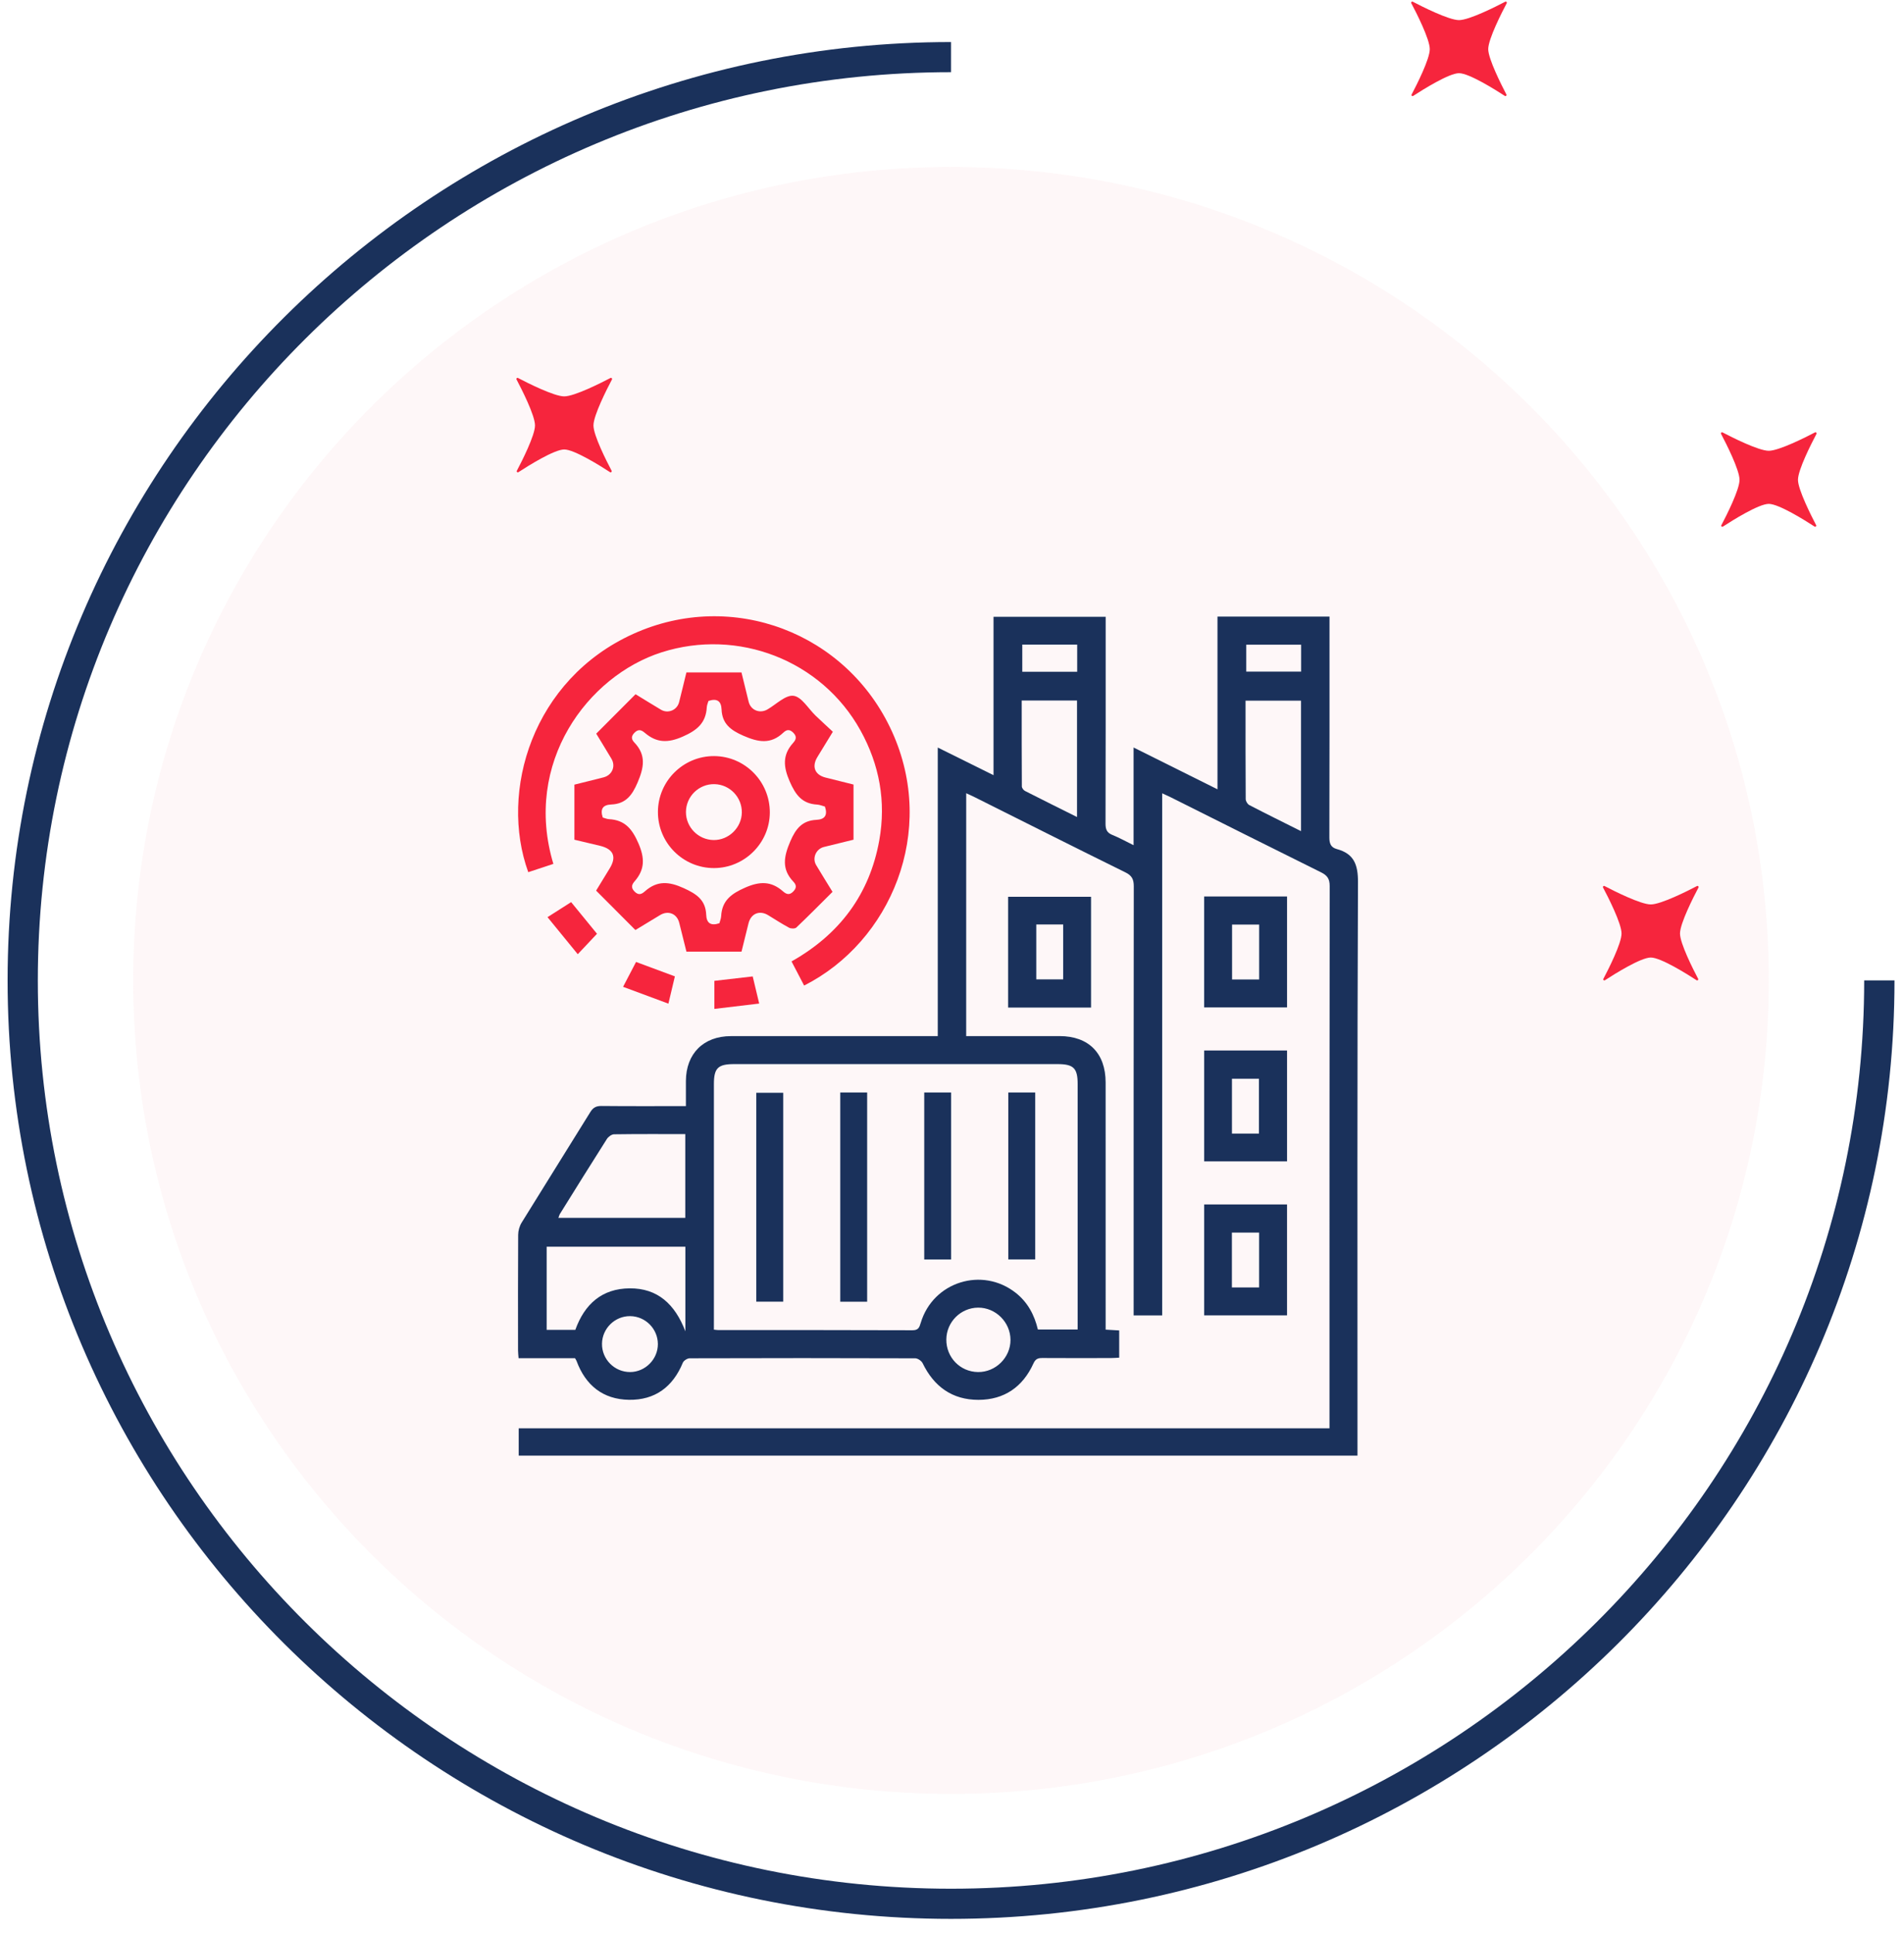
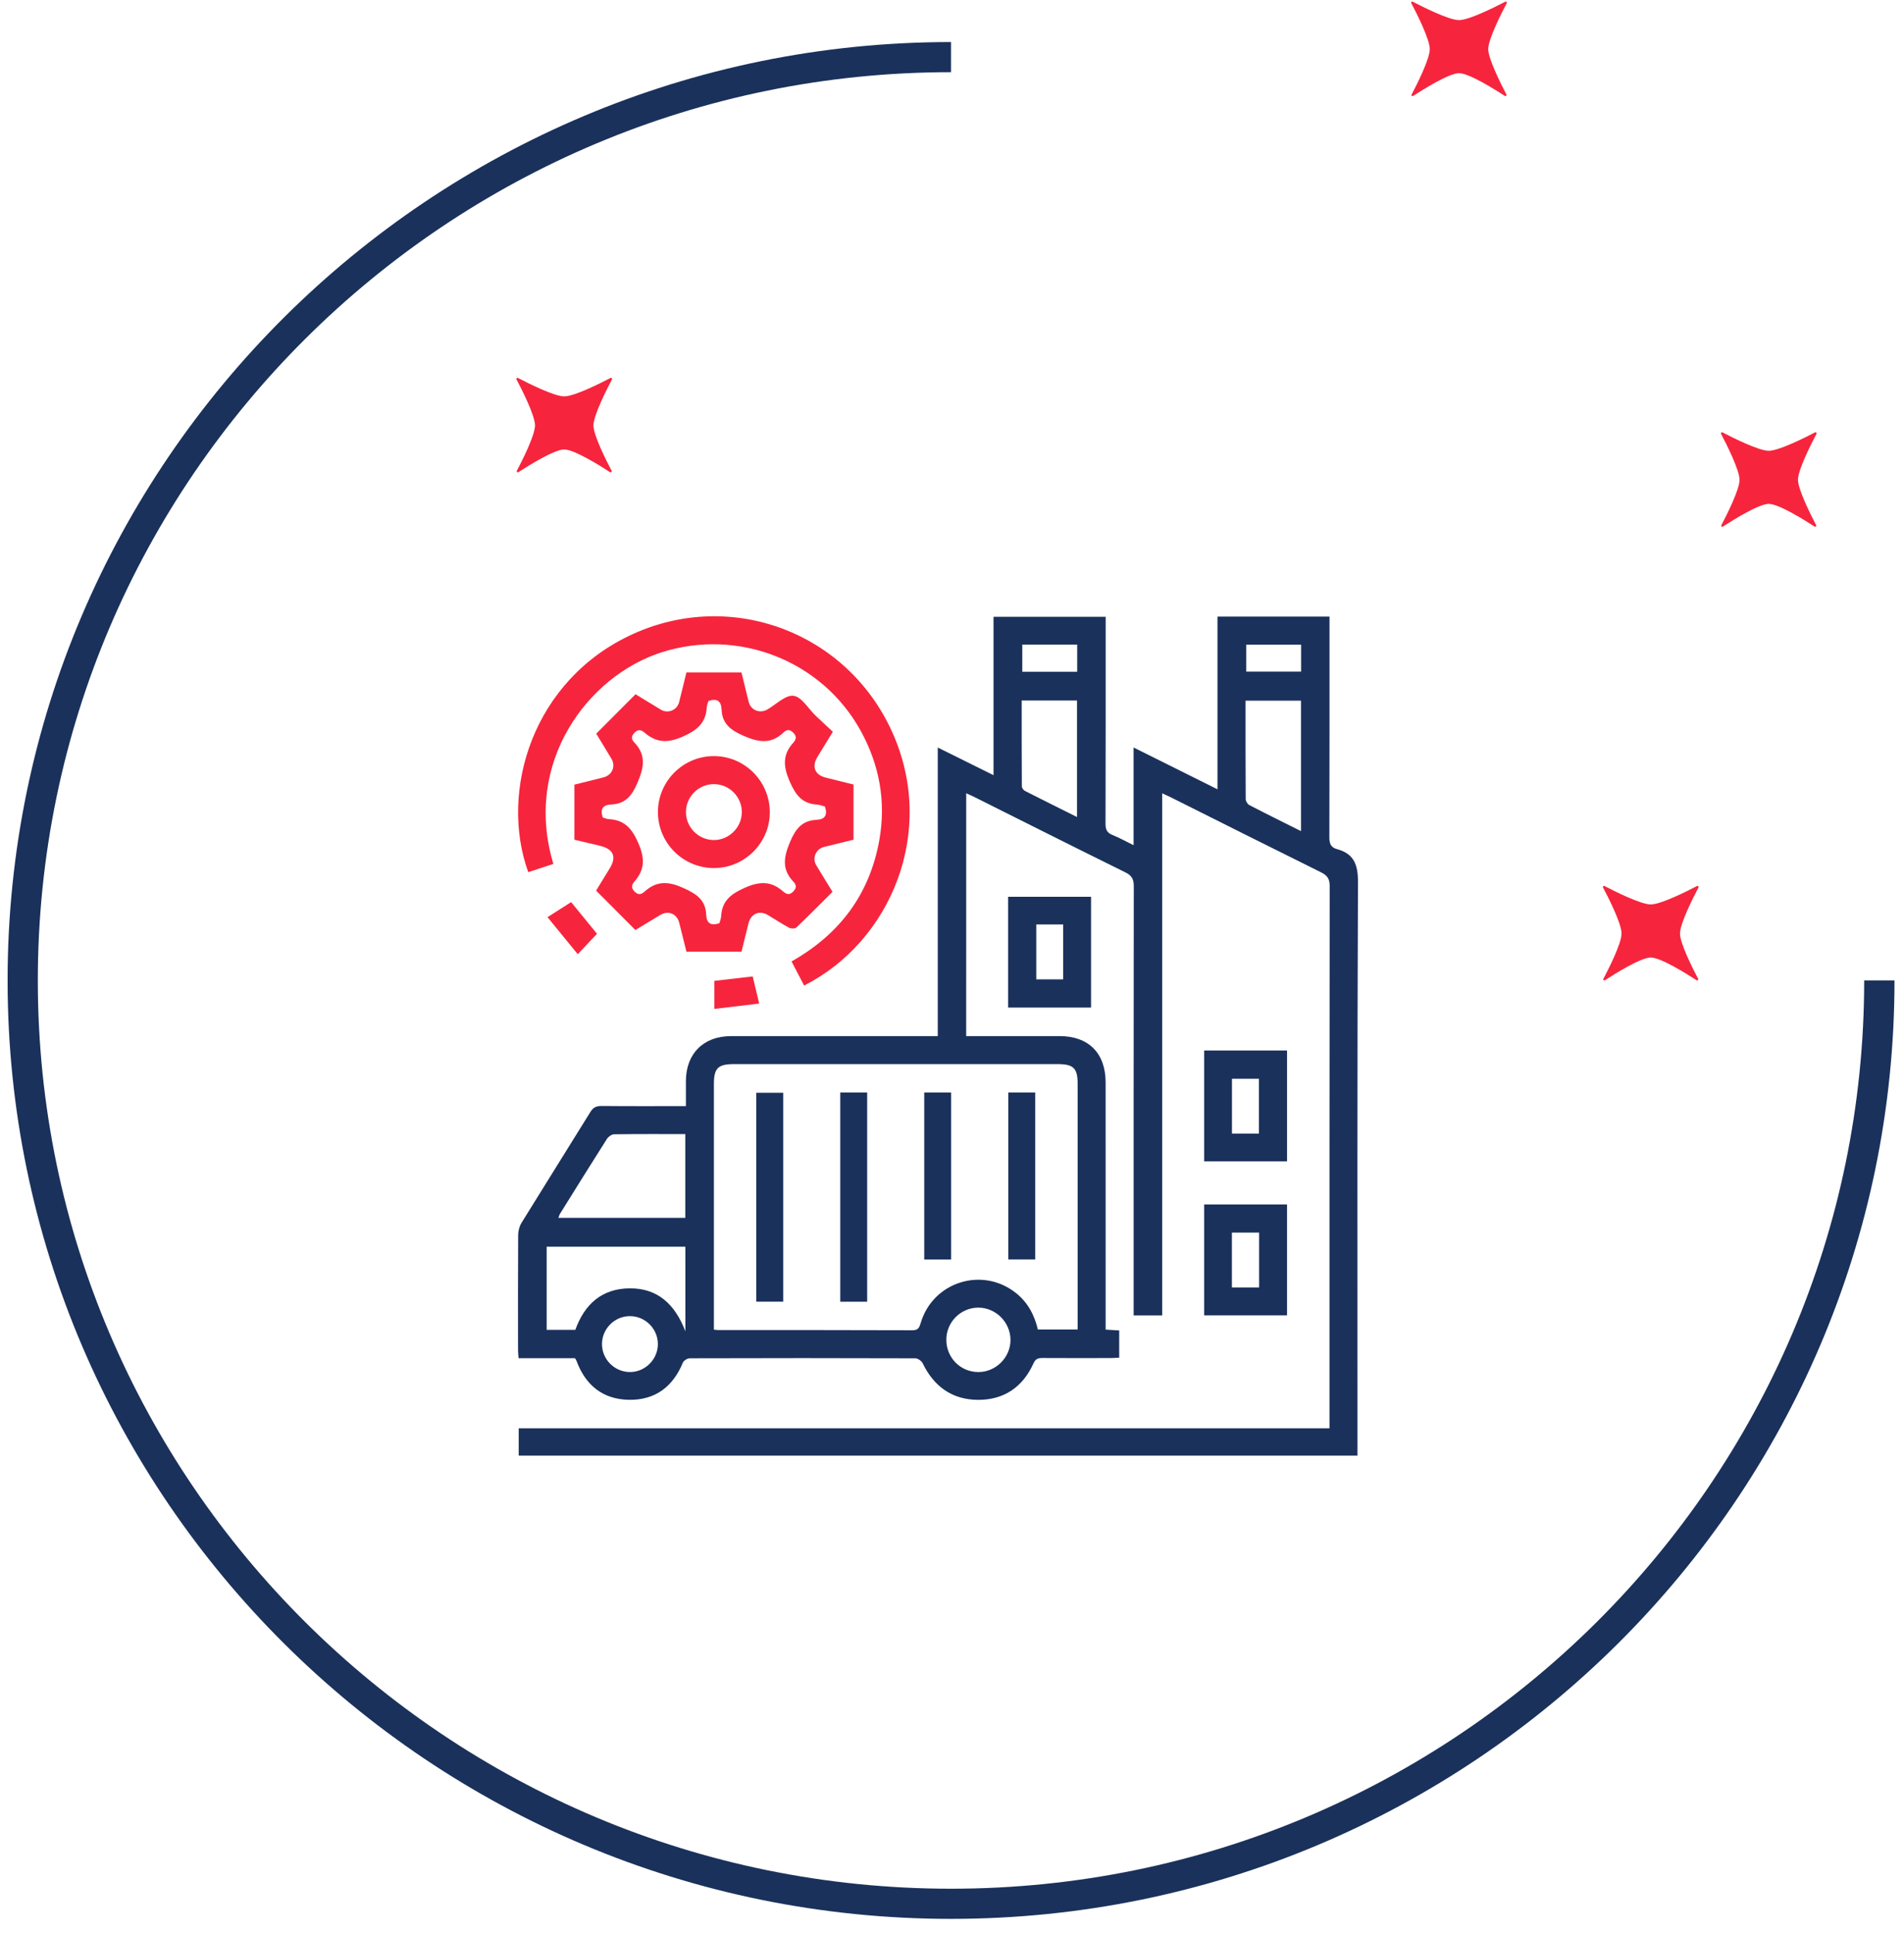
<svg xmlns="http://www.w3.org/2000/svg" width="136" height="138" viewBox="0 0 136 138" fill="none">
  <g opacity="0.48">
-     <path opacity="0.48" d="M67.929 128.08C100.188 128.08 126.34 102.078 126.34 70.003C126.34 37.928 100.188 11.926 67.929 11.926C35.669 11.926 9.518 37.928 9.518 70.003C9.518 102.078 35.669 128.08 67.929 128.08Z" fill="#FBD9DE" />
-   </g>
+     </g>
  <path d="M67.929 137.004C30.769 137.004 0.543 106.945 0.543 70.003C0.543 33.061 30.774 3.002 67.929 3.002V5.154C31.964 5.154 2.702 34.249 2.702 70.009C2.702 105.768 31.964 134.851 67.929 134.851C103.894 134.851 133.156 105.756 133.156 69.997H135.321C135.321 106.945 105.089 137.004 67.929 137.004Z" fill="#1A315B" />
  <path d="M107.599 6.746C107.635 6.817 107.551 6.894 107.486 6.846C106.796 6.397 104.929 5.226 104.215 5.226C103.501 5.226 101.634 6.397 100.944 6.846C100.872 6.894 100.789 6.817 100.831 6.746C101.199 6.048 102.127 4.215 102.127 3.511C102.127 2.79 101.158 0.891 100.807 0.229C100.771 0.158 100.843 0.087 100.914 0.123C101.58 0.472 103.489 1.436 104.215 1.436C104.94 1.436 106.85 0.472 107.516 0.123C107.587 0.087 107.658 0.158 107.623 0.229C107.272 0.891 106.302 2.79 106.302 3.511C106.308 4.215 107.236 6.048 107.599 6.746Z" fill="#F6253D" />
  <path d="M129.724 37.496C129.76 37.567 129.676 37.644 129.611 37.596C128.921 37.147 127.053 35.976 126.34 35.976C125.626 35.976 123.759 37.147 123.069 37.596C122.997 37.644 122.914 37.567 122.956 37.496C123.324 36.798 124.252 34.965 124.252 34.261C124.252 33.54 123.283 31.642 122.932 30.979C122.896 30.908 122.968 30.837 123.039 30.873C123.705 31.222 125.614 32.185 126.34 32.185C127.065 32.185 128.975 31.222 129.641 30.873C129.712 30.837 129.783 30.908 129.748 30.979C129.397 31.642 128.427 33.54 128.427 34.261C128.433 34.965 129.361 36.798 129.724 37.496Z" fill="#F6253D" />
  <path d="M43.687 33.611C43.722 33.682 43.639 33.759 43.574 33.712C42.884 33.262 41.016 32.091 40.303 32.091C39.589 32.091 37.721 33.262 37.031 33.712C36.96 33.759 36.877 33.682 36.918 33.611C37.287 32.913 38.215 31.08 38.215 30.376C38.215 29.655 37.245 27.757 36.895 27.094C36.859 27.023 36.93 26.953 37.002 26.988C37.668 27.337 39.577 28.301 40.303 28.301C41.028 28.301 42.937 27.337 43.603 26.988C43.675 26.953 43.746 27.023 43.711 27.094C43.36 27.757 42.39 29.655 42.39 30.376C42.39 31.08 43.318 32.913 43.687 33.611Z" fill="#F6253D" />
  <path d="M121.296 69.886C121.332 69.957 121.249 70.033 121.183 69.986C120.493 69.537 118.626 68.366 117.912 68.366C117.198 68.366 115.331 69.537 114.641 69.986C114.57 70.033 114.486 69.957 114.528 69.886C114.897 69.188 115.825 67.355 115.825 66.651C115.825 65.929 114.855 64.031 114.504 63.369C114.468 63.298 114.54 63.227 114.611 63.262C115.277 63.611 117.186 64.575 117.912 64.575C118.638 64.575 120.547 63.611 121.213 63.262C121.284 63.227 121.356 63.298 121.32 63.369C120.969 64.031 120 65.929 120 66.651C120 67.355 120.928 69.188 121.296 69.886Z" fill="#F6253D" />
  <path d="M69.013 73.975C71.276 73.975 73.481 73.972 75.686 73.975C77.759 73.978 78.972 75.196 78.973 77.285C78.976 82.907 78.974 88.529 78.974 94.152C78.974 94.398 78.974 94.645 78.974 94.934C79.316 94.954 79.616 94.972 79.943 94.991C79.943 95.638 79.943 96.256 79.943 96.936C79.746 96.945 79.546 96.962 79.347 96.963C77.723 96.966 76.1 96.971 74.476 96.96C74.158 96.957 73.97 97.008 73.815 97.353C73.057 99.024 71.729 99.944 69.893 99.947C68.031 99.95 66.715 99.009 65.904 97.333C65.823 97.165 65.556 96.981 65.375 96.981C60.004 96.962 54.632 96.963 49.261 96.98C49.094 96.98 48.836 97.146 48.773 97.297C48.062 99.024 46.782 99.974 44.927 99.944C43.068 99.914 41.822 98.909 41.18 97.164C41.159 97.106 41.119 97.055 41.071 96.972C39.756 96.972 38.427 96.972 37.041 96.972C37.027 96.767 37.003 96.589 37.003 96.412C37.001 93.662 36.994 90.914 37.012 88.165C37.014 87.874 37.105 87.546 37.257 87.298C38.884 84.659 40.537 82.037 42.166 79.4C42.366 79.076 42.583 78.962 42.962 78.965C44.939 78.985 46.916 78.974 48.993 78.974C48.993 78.364 48.991 77.769 48.993 77.176C49.002 75.228 50.249 73.98 52.205 73.978C56.847 73.974 61.489 73.976 66.133 73.976C66.382 73.976 66.632 73.976 66.983 73.976C66.983 70.553 66.983 67.149 66.983 63.745C66.983 60.332 66.983 56.918 66.983 53.373C68.337 54.044 69.619 54.681 70.966 55.347C70.966 51.533 70.966 47.812 70.966 44.039C73.63 44.039 76.26 44.039 78.976 44.039C78.976 44.264 78.976 44.505 78.976 44.746C78.976 49.431 78.981 54.117 78.966 58.803C78.964 59.21 79.058 59.453 79.452 59.612C79.947 59.811 80.415 60.073 80.97 60.345C80.97 57.997 80.97 55.738 80.97 53.37C82.995 54.379 84.937 55.346 86.963 56.355C86.963 52.194 86.963 48.127 86.963 44.025C89.637 44.025 92.252 44.025 94.965 44.025C94.965 44.252 94.965 44.491 94.965 44.73C94.965 49.749 94.97 54.767 94.955 59.786C94.954 60.22 95.052 60.503 95.487 60.622C96.712 60.953 97.004 61.729 96.998 62.992C96.941 76.381 96.963 89.772 96.963 103.161C96.963 103.407 96.963 103.652 96.963 103.931C76.972 103.931 57.036 103.931 37.051 103.931C37.051 103.311 37.051 102.681 37.051 101.979C56.326 101.979 75.612 101.979 94.964 101.979C94.964 101.688 94.964 101.466 94.964 101.244C94.964 88.583 94.96 75.922 94.978 63.261C94.979 62.74 94.799 62.499 94.356 62.28C90.76 60.502 87.173 58.699 83.584 56.904C83.419 56.822 83.249 56.749 83.013 56.64C83.013 69.082 83.013 81.475 83.013 93.919C82.323 93.919 81.691 93.919 80.974 93.919C80.974 93.692 80.974 93.452 80.974 93.211C80.974 83.236 80.97 73.262 80.984 63.286C80.985 62.791 80.859 62.519 80.39 62.288C76.79 60.516 73.206 58.71 69.617 56.916C69.435 56.824 69.249 56.744 69.015 56.635C69.013 62.434 69.013 68.166 69.013 73.975ZM50.992 94.934C51.148 94.95 51.228 94.965 51.31 94.965C55.93 94.966 60.55 94.96 65.17 94.978C65.591 94.979 65.665 94.791 65.766 94.453C66.644 91.511 70.169 90.414 72.567 92.318C73.418 92.994 73.891 93.898 74.134 94.925C75.087 94.925 76.013 94.925 76.976 94.925C76.976 94.678 76.976 94.473 76.976 94.269C76.976 88.65 76.976 83.03 76.976 77.409C76.976 76.264 76.686 75.975 75.537 75.975C67.838 75.975 60.138 75.975 52.437 75.975C51.282 75.975 50.993 76.261 50.993 77.401C50.993 83.021 50.993 88.641 50.993 94.262C50.992 94.468 50.992 94.674 50.992 94.934ZM48.949 86.953C48.949 84.929 48.949 82.967 48.949 80.972C47.222 80.972 45.54 80.963 43.858 80.987C43.683 80.99 43.45 81.163 43.347 81.324C42.22 83.095 41.113 84.877 40.003 86.659C39.954 86.737 39.931 86.834 39.884 86.954C42.927 86.953 45.916 86.953 48.949 86.953ZM41.095 94.949C41.752 93.113 42.998 91.998 44.98 91.986C46.963 91.972 48.211 93.106 48.955 95.054C48.955 92.91 48.955 90.963 48.955 89.012C45.624 89.012 42.33 89.012 39.047 89.012C39.047 91.018 39.047 92.98 39.047 94.95C39.759 94.949 40.422 94.949 41.095 94.949ZM92.929 59.342C92.929 56.178 92.929 53.109 92.929 50.028C91.597 50.028 90.3 50.028 88.968 50.028C88.968 52.399 88.963 54.729 88.979 57.058C88.98 57.203 89.108 57.415 89.237 57.481C90.433 58.102 91.642 58.697 92.929 59.342ZM76.93 58.334C76.93 55.491 76.93 52.755 76.93 50.017C75.602 50.017 74.319 50.017 72.979 50.017C72.979 52.081 72.975 54.116 72.989 56.15C72.99 56.26 73.108 56.419 73.213 56.472C74.431 57.093 75.656 57.699 76.93 58.334ZM67.595 95.631C67.581 96.917 68.583 97.948 69.86 97.962C71.118 97.976 72.181 96.925 72.178 95.669C72.175 94.406 71.125 93.357 69.867 93.363C68.625 93.371 67.609 94.384 67.595 95.631ZM45.011 93.97C43.923 93.96 43.017 94.845 43 95.934C42.982 97.047 43.894 97.967 45.011 97.962C46.09 97.957 46.994 97.046 46.991 95.966C46.989 94.874 46.102 93.98 45.011 93.97ZM92.937 46.031C91.59 46.031 90.295 46.031 89.018 46.031C89.018 46.707 89.018 47.338 89.018 47.953C90.349 47.953 91.629 47.953 92.937 47.953C92.937 47.306 92.937 46.691 92.937 46.031ZM76.942 47.961C76.942 47.275 76.942 46.66 76.942 46.024C75.615 46.024 74.319 46.024 73.02 46.024C73.02 46.692 73.02 47.321 73.02 47.961C74.344 47.961 75.625 47.961 76.942 47.961Z" fill="#1A315B" />
  <path d="M52.962 48.009C53.141 48.741 53.304 49.428 53.477 50.112C53.63 50.713 54.274 50.966 54.815 50.654C55.439 50.294 56.115 49.602 56.684 49.679C57.265 49.758 57.738 50.599 58.263 51.101C58.654 51.474 59.052 51.839 59.489 52.246C59.096 52.888 58.74 53.467 58.387 54.047C57.966 54.737 58.203 55.328 58.977 55.519C59.637 55.683 60.297 55.848 60.965 56.015C60.965 57.343 60.965 58.629 60.965 59.953C60.252 60.128 59.549 60.297 58.848 60.473C58.283 60.615 58.001 61.27 58.296 61.765C58.669 62.388 59.053 63.005 59.466 63.677C58.598 64.54 57.753 65.396 56.881 66.225C56.784 66.316 56.499 66.311 56.363 66.238C55.85 65.964 55.363 65.643 54.865 65.341C54.254 64.971 53.64 65.225 53.466 65.919C53.299 66.585 53.137 67.251 52.965 67.946C51.676 67.946 50.392 67.946 49.031 67.946C48.865 67.278 48.693 66.582 48.517 65.887C48.352 65.235 47.735 64.983 47.153 65.332C46.548 65.694 45.947 66.063 45.386 66.402C44.441 65.455 43.534 64.545 42.58 63.589C42.882 63.095 43.216 62.548 43.551 62C44.056 61.175 43.823 60.624 42.867 60.391C42.263 60.243 41.656 60.103 41.029 59.954C41.029 58.651 41.029 57.365 41.029 56.022C41.716 55.851 42.415 55.682 43.112 55.502C43.725 55.344 43.994 54.71 43.675 54.175C43.305 53.553 42.925 52.938 42.588 52.382C43.545 51.424 44.452 50.514 45.397 49.567C45.971 49.917 46.587 50.3 47.212 50.672C47.715 50.971 48.362 50.703 48.507 50.135C48.686 49.433 48.853 48.728 49.029 48.011C50.34 48.009 51.625 48.009 52.962 48.009ZM58.924 57.588C58.755 57.544 58.56 57.456 58.36 57.445C57.289 57.384 56.824 56.748 56.41 55.801C55.955 54.758 55.872 53.911 56.649 53.045C56.856 52.816 56.947 52.591 56.651 52.302C56.375 52.033 56.16 52.113 55.956 52.306C55.05 53.166 54.155 52.993 53.089 52.526C52.179 52.127 51.583 51.673 51.54 50.649C51.515 50.048 51.211 49.843 50.604 50.046C50.568 50.179 50.494 50.335 50.485 50.495C50.422 51.628 49.782 52.148 48.757 52.597C47.705 53.058 46.9 53.042 46.058 52.323C45.82 52.121 45.602 52.027 45.313 52.323C45.047 52.597 45.117 52.811 45.315 53.018C46.178 53.923 45.99 54.822 45.536 55.885C45.144 56.801 44.683 57.396 43.661 57.439C43.058 57.464 42.854 57.762 43.055 58.371C43.187 58.407 43.342 58.479 43.503 58.487C44.636 58.548 45.159 59.188 45.604 60.216C46.055 61.263 46.068 62.073 45.337 62.916C45.138 63.146 45.035 63.365 45.331 63.661C45.637 63.966 45.858 63.821 46.077 63.628C46.95 62.861 47.79 62.936 48.835 63.41C49.752 63.827 50.399 64.252 50.443 65.312C50.466 65.907 50.764 66.124 51.385 65.918C51.424 65.769 51.501 65.594 51.511 65.414C51.571 64.293 52.238 63.809 53.225 63.375C54.264 62.919 55.08 62.898 55.925 63.638C56.15 63.834 56.376 63.95 56.668 63.646C56.931 63.373 56.87 63.16 56.67 62.951C55.81 62.048 55.991 61.149 56.444 60.084C56.836 59.164 57.302 58.583 58.322 58.535C58.915 58.506 59.133 58.206 58.924 57.588Z" fill="#F6253D" />
  <path d="M57.438 70.367C57.135 69.786 56.847 69.237 56.538 68.644C59.967 66.712 62.116 63.855 62.807 59.991C63.3 57.233 62.821 54.603 61.462 52.15C58.68 47.13 52.699 44.836 47.254 46.576C41.983 48.261 37.35 54.451 39.526 61.68C38.929 61.878 38.331 62.074 37.733 62.272C35.644 56.502 38.035 48.511 45.237 45.256C52.301 42.064 60.502 45.157 63.719 52.245C66.95 59.361 63.627 67.234 57.438 70.367Z" fill="#F6253D" />
  <path d="M72.008 71.94C72.008 69.302 72.008 66.689 72.008 64.027C73.965 64.027 75.927 64.027 77.932 64.027C77.932 66.646 77.932 69.274 77.932 71.94C75.964 71.94 74.002 71.94 72.008 71.94ZM74.02 66.006C74.02 67.352 74.02 68.647 74.02 69.926C74.696 69.926 75.327 69.926 75.942 69.926C75.942 68.595 75.942 67.315 75.942 66.006C75.296 66.006 74.68 66.006 74.02 66.006Z" fill="#1A315B" />
-   <path d="M86.012 64.008C88.005 64.008 89.952 64.008 91.932 64.008C91.932 66.649 91.932 69.263 91.932 71.926C89.98 71.926 88.018 71.926 86.012 71.926C86.012 69.314 86.012 66.684 86.012 64.008ZM89.94 66.013C89.253 66.013 88.638 66.013 88.005 66.013C88.005 67.341 88.005 68.636 88.005 69.933C88.674 69.933 89.304 69.933 89.94 69.933C89.94 68.608 89.94 67.328 89.94 66.013Z" fill="#1A315B" />
  <path d="M86.013 85.997C88.003 85.997 89.951 85.997 91.931 85.997C91.931 88.637 91.931 91.251 91.931 93.916C89.983 93.916 88.02 93.916 86.013 93.916C86.013 91.305 86.013 88.677 86.013 85.997ZM87.993 91.92C88.68 91.92 89.311 91.92 89.937 91.92C89.937 90.592 89.937 89.311 89.937 88.004C89.278 88.004 88.647 88.004 87.993 88.004C87.993 89.321 87.993 90.602 87.993 91.92Z" fill="#1A315B" />
  <path d="M86.013 75.003C88.005 75.003 89.952 75.003 91.932 75.003C91.932 77.644 91.932 80.259 91.932 82.921C89.981 82.921 88.019 82.921 86.013 82.921C86.013 80.309 86.013 77.681 86.013 75.003ZM87.997 80.936C88.686 80.936 89.302 80.936 89.925 80.936C89.925 79.604 89.925 78.309 89.925 77.02C89.253 77.02 88.624 77.02 87.997 77.02C87.997 78.348 87.997 79.629 87.997 80.936Z" fill="#1A315B" />
-   <path d="M48.206 69.712C48.057 70.337 47.916 70.935 47.743 71.659C46.654 71.254 45.622 70.871 44.506 70.457C44.848 69.802 45.138 69.243 45.432 68.682C46.367 69.029 47.253 69.357 48.206 69.712Z" fill="#F6253D" />
  <path d="M41.269 68.129C40.537 67.232 39.84 66.38 39.108 65.484C39.741 65.081 40.263 64.748 40.795 64.41C41.407 65.159 42.006 65.891 42.643 66.67C42.222 67.117 41.788 67.577 41.269 68.129Z" fill="#F6253D" />
  <path d="M51.026 70.031C51.929 69.926 52.805 69.825 53.765 69.715C53.909 70.318 54.055 70.927 54.228 71.652C53.138 71.782 52.106 71.905 51.026 72.034C51.026 71.293 51.026 70.663 51.026 70.031Z" fill="#F6253D" />
  <path d="M61.94 92.94C61.285 92.94 60.669 92.94 60.019 92.94C60.019 87.953 60.019 82.993 60.019 78.004C60.662 78.004 61.278 78.004 61.94 78.004C61.94 82.966 61.94 87.924 61.94 92.94Z" fill="#1A315B" />
  <path d="M55.945 92.938C55.285 92.938 54.67 92.938 54.021 92.938C54.021 87.965 54.021 83.02 54.021 78.023C54.638 78.023 55.269 78.023 55.945 78.023C55.945 82.968 55.945 87.928 55.945 92.938Z" fill="#1A315B" />
  <path d="M72.021 78.003C72.681 78.003 73.297 78.003 73.944 78.003C73.944 81.977 73.944 85.923 73.944 89.918C73.327 89.918 72.695 89.918 72.021 89.918C72.021 85.973 72.021 82.013 72.021 78.003Z" fill="#1A315B" />
  <path d="M66.017 78.004C66.656 78.004 67.273 78.004 67.935 78.004C67.935 81.963 67.935 85.924 67.935 89.925C67.313 89.925 66.683 89.925 66.017 89.925C66.017 85.956 66.017 81.996 66.017 78.004Z" fill="#1A315B" />
  <path d="M50.997 61.979C48.787 61.98 46.99 60.182 46.995 57.972C46.999 55.765 48.807 53.972 51.014 53.984C53.218 53.997 55.001 55.809 54.987 58.023C54.974 60.195 53.177 61.978 50.997 61.979ZM52.988 58.017C53.004 56.925 52.133 56.015 51.043 55.987C49.929 55.958 49 56.861 48.996 57.975C48.992 59.064 49.88 59.962 50.971 59.977C52.05 59.992 52.971 59.097 52.988 58.017Z" fill="#F6253D" />
</svg>